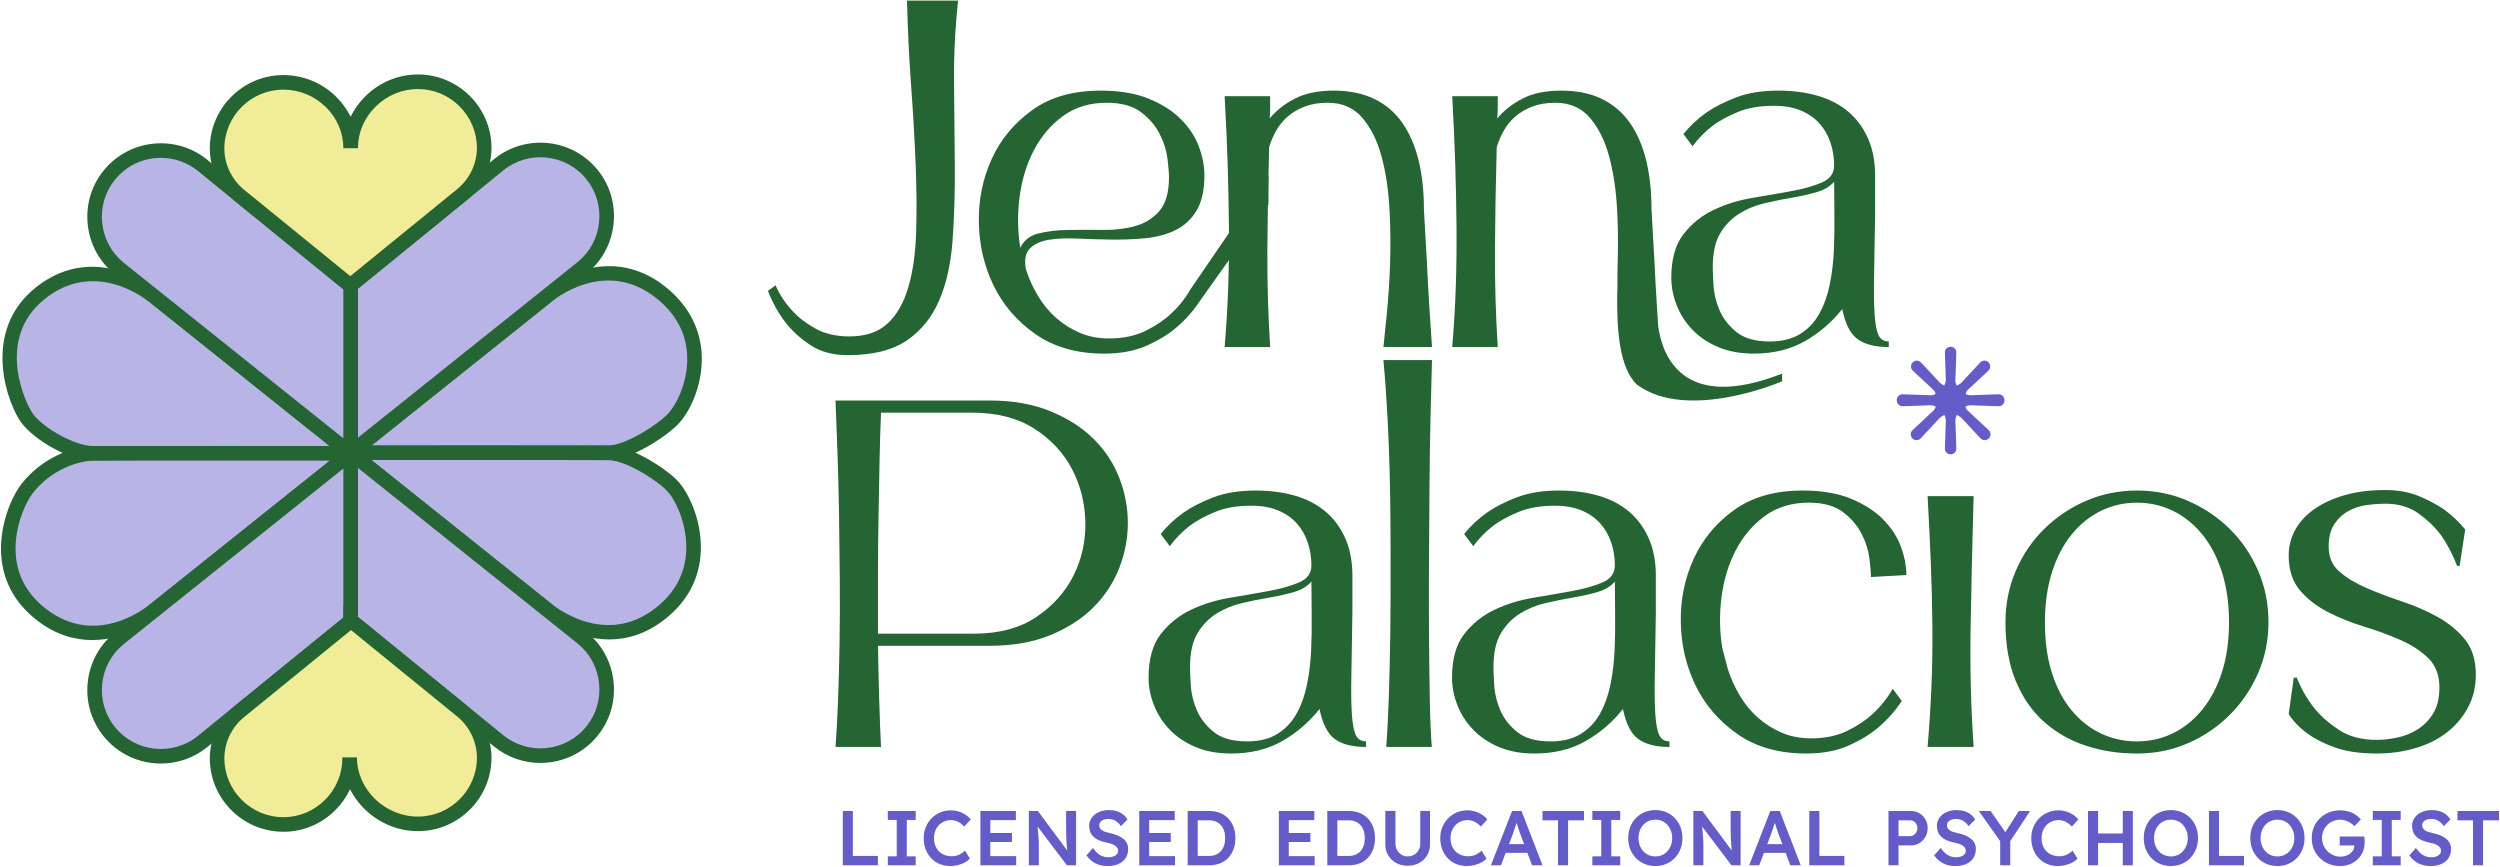
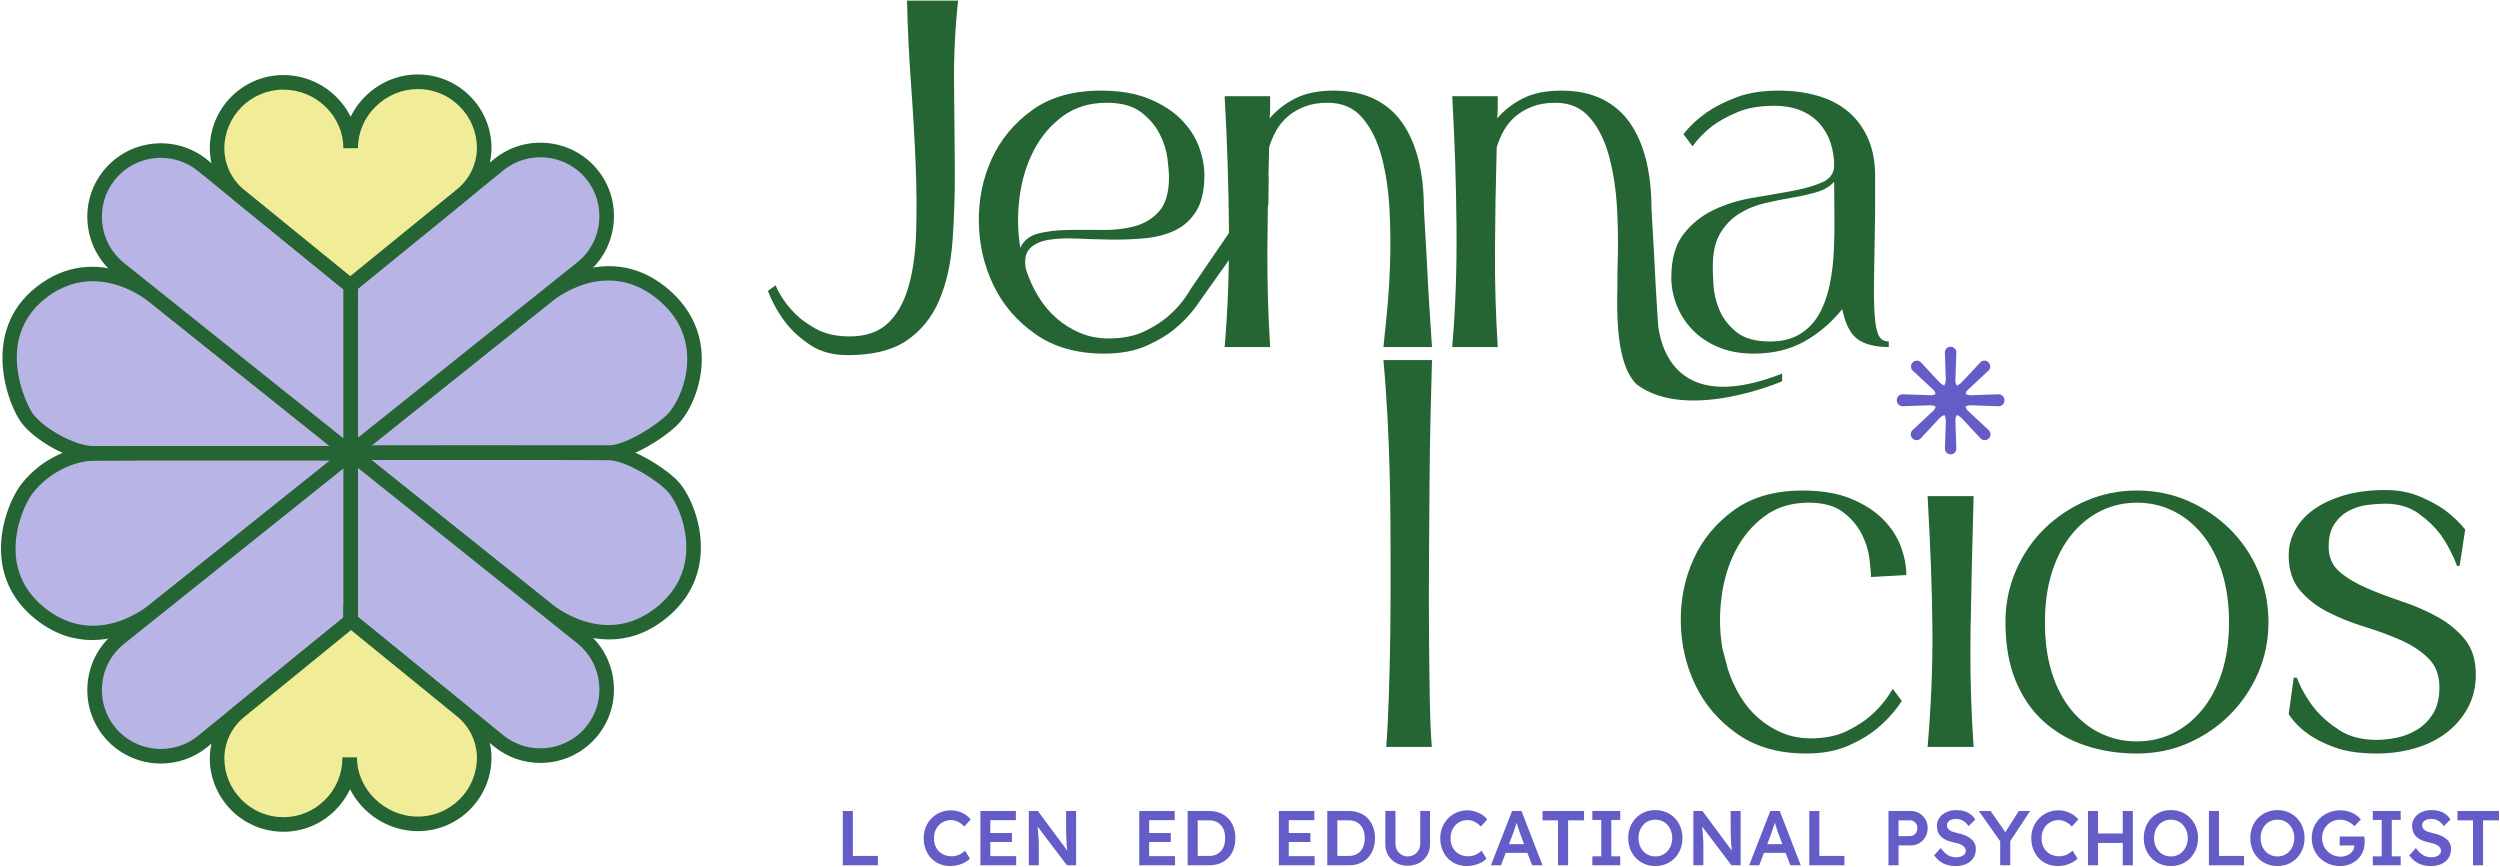
<svg xmlns="http://www.w3.org/2000/svg" id="Layer_1" version="1.1" viewBox="0 0 926 321">
  <defs>
    <style>
      .st0 {
        fill: #655dc7;
      }

      .st1 {
        fill: #f0ec97;
      }

      .st2 {
        fill: #256433;
      }

      .st3 {
        fill: #b8b4e5;
      }
    </style>
  </defs>
  <g>
    <path class="st3" d="M201.974,110.149s21.401-18.627,42.604-1.982c20.387,16.005,11.634,39.408,4.954,46.765-3.786,4.17-16.447,12.616-23.977,12.748-7.53.132-95.676.059-95.676.059l72.096-57.591Z" />
    <path class="st2" d="M178.746,170.457c-23.377,0-47.005-.019-48.87-.021l-7.687-.007,78.079-62.37c1.373-1.149,23.873-19.364,45.975-2.014,8.098,6.358,12.796,14.676,13.586,24.055.927,11.004-3.654,21.525-8.301,26.644-4.174,4.598-17.519,13.485-25.926,13.632-3.599.063-25.12.079-46.856.079ZM137.568,165.048c21.638.013,81.834.043,87.939-.064,6.493-.114,18.495-7.975,22.027-11.865,3.245-3.573,7.765-12.532,6.92-22.566-.671-7.961-4.554-14.779-11.542-20.265-19.227-15.095-38.363,1.194-39.168,1.894l-.087.073-66.089,52.793Z" />
    <path class="st3" d="M129.878,167.739l85.808-68.601c10.476-8.525,12.072-24.071,3.546-34.547h0c-8.525-10.476-24.071-12.072-34.547-3.546l-54.808,44.603v62.092Z" />
    <path class="st2" d="M127.181,173.348v-68.982l55.802-45.412c11.655-9.485,28.855-7.72,38.341,3.936,4.578,5.625,6.689,12.722,5.943,19.983-.745,7.261-4.254,13.781-9.879,18.358l-90.207,72.118ZM132.575,106.93v55.201l81.427-65.098c4.49-3.654,7.302-8.883,7.9-14.711.598-5.828-1.093-11.52-4.761-16.027-7.609-9.349-21.404-10.765-30.753-3.157l-53.813,43.793Z" />
    <path class="st3" d="M201.974,225.292s21.401,18.627,42.604,1.982c20.387-16.005,10.629-40.16,4.954-46.765-3.671-4.272-16.447-12.616-23.977-12.748-7.53-.132-95.676-.059-95.676-.059l72.096,57.591Z" />
    <path class="st2" d="M225.644,236.85c-13.719,0-24.438-8.684-25.376-9.469l-78.079-62.37,7.687-.007c3.601-.004,88.258-.072,95.726.059,8.482.149,21.922,8.968,25.975,13.687,3.806,4.429,9.04,15.384,7.861,27.41-.908,9.255-5.347,17.072-13.195,23.234-7.059,5.541-14.16,7.455-20.599,7.455ZM203.744,223.258c.859.74,20.039,16.911,39.168,1.894,6.646-5.217,10.399-11.783,11.157-19.517,1.007-10.27-3.504-19.785-6.584-23.369-3.367-3.919-15.404-11.694-21.979-11.809-6.104-.107-66.3-.077-87.939-.064l66.176,52.865Z" />
    <path class="st3" d="M129.878,167.701l85.808,68.601c10.476,8.525,12.072,24.071,3.546,34.547h0c-8.525,10.476-24.071,12.072-34.547,3.546l-54.808-44.603v-62.092Z" />
    <path class="st2" d="M200.161,282.591c-6.049,0-12.131-1.997-17.177-6.104l-55.802-45.412v-68.982l90.189,72.103c5.643,4.593,9.152,11.112,9.897,18.373.745,7.261-1.365,14.358-5.943,19.983-5.379,6.61-13.241,10.04-21.164,10.04ZM132.575,228.51l53.813,43.793c9.349,7.607,23.144,6.191,30.753-3.157,3.668-4.508,5.359-10.2,4.761-16.027-.598-5.828-3.41-11.057-7.918-14.726l-81.409-65.083v55.201Z" />
    <path class="st3" d="M57.782,110.374s-21.401-18.627-42.604-1.982c-20.387,16.005-8.421,42.326-4.954,46.765,4.613,5.907,16.447,12.616,23.977,12.748,7.53.132,95.676.059,95.676.059l-72.096-57.591Z" />
    <path class="st2" d="M81.124,170.681c-21.778,0-43.365-.017-46.97-.08-8.731-.153-21.176-7.536-26.055-13.785-4.943-6.329-15.749-33.933,5.414-50.546,22.101-17.35,44.602.864,45.975,2.014l78.079,62.37-7.687.007c-1.862.002-25.419.021-48.756.021ZM34.352,104.149c-5.459,0-11.487,1.636-17.508,6.364-19.197,15.07-6.998,39.777-4.494,42.984,4.359,5.581,15.615,11.601,21.899,11.711,6.104.107,66.3.077,87.939.064l-66.174-52.863c-.563-.487-9.763-8.261-21.662-8.261Z" />
    <path class="st3" d="M129.878,167.964L44.07,99.363c-10.476-8.525-12.072-24.071-3.546-34.547h0c8.525-10.476,24.071-12.072,34.547-3.546l54.808,44.603v62.092Z" />
    <path class="st2" d="M132.575,173.573L42.385,101.47c-5.643-4.593-9.152-11.112-9.897-18.373-.745-7.261,1.365-14.358,5.943-19.983,9.486-11.656,26.686-13.421,38.341-3.936l55.802,45.412v68.982ZM59.591,58.466c-6.355,0-12.661,2.751-16.976,8.053-3.668,4.508-5.359,10.2-4.761,16.027.598,5.828,3.41,11.057,7.918,14.726l81.409,65.083v-55.201l-53.813-43.793c-4.047-3.293-8.927-4.895-13.777-4.895Z" />
    <path class="st1" d="M154.805,30.278h0c-13.506-.005-24.923,11.103-24.927,24.61-.005-13.506-11.421-24.39-24.927-24.385h0c-13.506.005-24.553,11.059-24.548,24.565h0c.061,6.727,3.115,13.076,8.333,17.322l41.143,33.482v-.225l41.143-33.482c5.217-4.246,8.272-10.596,8.333-17.322h0c.005-13.506-11.042-24.561-24.548-24.565Z" />
    <path class="st2" d="M132.575,111.544l-45.542-37.062c-5.859-4.769-9.259-11.836-9.327-19.389-.005-15.052,12.217-27.282,27.245-27.287h.01c7.267,0,14.154,2.8,19.395,7.887,2.3,2.232,4.152,4.78,5.511,7.541,1.359-2.792,3.214-5.374,5.522-7.641,5.257-5.166,12.149-8.012,19.408-8.012h.01c15.028.005,27.249,12.235,27.245,27.263-.068,7.577-3.468,14.644-9.327,19.413l-40.148,32.673v4.614ZM104.96,33.2h-.008c-12.053.004-21.857,9.814-21.853,21.868.054,5.92,2.728,11.48,7.338,15.232l39.303,31.985,39.579-32.209c4.61-3.752,7.284-9.312,7.338-15.255.002-5.788-2.278-11.271-6.419-15.415-4.141-4.144-9.622-6.427-15.434-6.429h-.008c-5.836,0-11.385,2.296-15.628,6.465-4.25,4.177-6.592,9.664-6.594,15.449h-5.394c-.002-5.765-2.34-11.208-6.582-15.325-4.229-4.104-9.784-6.364-15.639-6.364Z" />
    <path class="st3" d="M57.782,225.516s-21.401,18.627-42.604,1.982c-20.387-16.005-9.997-40.388-4.954-46.765,6.357-8.039,16.447-12.616,23.977-12.748,7.53-.132,95.676-.059,95.676-.059l-72.096,57.591Z" />
    <path class="st2" d="M34.112,237.075c-6.44,0-13.539-1.913-20.599-7.455-7.512-5.898-11.854-13.384-12.906-22.25-1.424-12.009,3.706-23.51,7.502-28.309,7.376-9.327,18.396-13.638,26.045-13.772,7.469-.13,92.125-.062,95.726-.059l7.687.007-78.079,62.37c-.94.786-11.66,9.469-25.376,9.469ZM81.229,170.602c-21.807,0-43.447.016-46.98.078-6.171.108-15.66,3.824-21.909,11.725-3.114,3.937-7.598,14.024-6.376,24.328.876,7.391,4.537,13.663,10.88,18.643,19.227,15.095,38.363-1.193,39.168-1.894l.087-.073,66.089-52.793c-9.115-.006-25.081-.014-40.959-.014Z" />
    <path class="st3" d="M129.878,167.926l-85.808,68.601c-10.476,8.525-12.072,24.071-3.546,34.547h0c8.525,10.476,24.071,12.072,34.547,3.546l54.808-44.603v-62.092Z" />
    <path class="st2" d="M59.595,282.816c-7.923,0-15.784-3.429-21.164-10.04-4.578-5.625-6.689-12.722-5.943-19.983.745-7.261,4.254-13.781,9.879-18.358l90.207-72.118v68.982l-55.802,45.412c-5.045,4.106-11.129,6.104-17.177,6.104ZM127.181,173.535l-81.427,65.098c-4.49,3.654-7.302,8.883-7.9,14.711-.598,5.828,1.093,11.52,4.761,16.027,7.609,9.348,21.404,10.765,30.753,3.157l53.813-43.793v-55.201Z" />
    <path class="st1" d="M179.354,280.597c-.061-6.727-3.115-13.076-8.333-17.322l-41.143-33.482-.002.226-41.142,33.481c-5.217,4.246-8.272,10.596-8.333,17.322h0c-.005,13.506,11.042,24.561,24.548,24.565h0c13.506.005,24.561-11.042,24.565-24.548l.002-.293c.005,13.506,11.781,24.622,25.287,24.617h0c13.506-.005,24.553-11.059,24.548-24.565h0Z" />
    <path class="st2" d="M104.959,308.084h-.01c-15.028-.005-27.249-12.235-27.245-27.263.068-7.578,3.468-14.645,9.327-19.413l40.157-32.68.036-4.572,45.498,37.027c5.859,4.769,9.259,11.836,9.327,19.389v.024c.005,15.028-12.217,27.258-27.245,27.263h-.009c-10.871,0-20.533-6.43-25.133-15.527-1.333,2.841-3.169,5.463-5.462,7.755-5.16,5.157-11.994,7.997-19.243,7.997ZM130.016,233.382l-39.579,32.209c-4.61,3.752-7.284,9.312-7.338,15.255-.002,5.788,2.278,11.271,6.419,15.415,4.141,4.144,9.622,6.427,15.434,6.429h.008c5.809,0,11.289-2.279,15.431-6.418,4.144-4.141,6.427-9.622,6.429-15.434l.002-.313,5.394.019c.004,11.883,10.346,21.921,22.582,21.921h.007c12.05-.004,21.85-9.808,21.853-21.856-.058-5.938-2.732-11.494-7.338-15.243l-39.303-31.985Z" />
  </g>
  <g>
    <path class="st0" d="M312.172,320.49v-20.089s3.731,0,3.731,0v16.645s9.27,0,9.27,0v3.444s-13.001,0-13.001,0Z" />
-     <path class="st0" d="M328.846,320.49v-3.3s3.301,0,3.301,0v-13.488h-3.301s0-3.3,0-3.3h10.332s0,3.3,0,3.3h-3.3v13.488h3.3s0,3.3,0,3.3h-10.332Z" />
    <path class="st0" d="M352.034,320.777c-1.454,0-2.784-.249-3.989-.746-1.205-.498-2.248-1.21-3.128-2.139-.88-.928-1.564-2.028-2.052-3.3-.488-1.272-.732-2.664-.732-4.176,0-1.454.258-2.803.775-4.046s1.234-2.335,2.152-3.272c.918-.937,1.99-1.664,3.215-2.181,1.224-.516,2.554-.775,3.989-.775.976,0,1.923.144,2.841.431s1.76.684,2.525,1.191c.765.507,1.406,1.095,1.922,1.765l-2.382,2.612c-.498-.517-1.01-.952-1.535-1.306-.527-.354-1.072-.622-1.636-.804-.565-.181-1.144-.272-1.736-.272-.88,0-1.707.163-2.482.488-.775.325-1.445.785-2.009,1.377-.564.593-1.009,1.297-1.334,2.11-.326.813-.488,1.717-.488,2.712,0,1.014.158,1.932.473,2.755.316.823.765,1.531,1.349,2.123.583.594,1.282,1.048,2.096,1.364.812.315,1.707.473,2.683.473.631,0,1.244-.086,1.837-.258.593-.172,1.143-.416,1.65-.732.506-.316.971-.684,1.392-1.105l1.836,2.956c-.459.517-1.072.986-1.836,1.406-.766.421-1.622.751-2.569.99-.947.239-1.89.358-2.827.358Z" />
    <path class="st0" d="M363.141,320.49v-20.089s13.144,0,13.144,0v3.386s-9.47,0-9.47,0v13.317s9.585,0,9.585,0v3.387s-13.259,0-13.259,0ZM364.862,311.88v-3.329s9.959,0,9.959,0v3.329s-9.959,0-9.959,0Z" />
    <path class="st0" d="M381.078,320.49v-20.089s3.358,0,3.358,0l11.652,15.698-.632.115c-.076-.535-.143-1.086-.201-1.65-.057-.564-.11-1.152-.158-1.765-.048-.612-.086-1.253-.115-1.922-.029-.67-.053-1.373-.072-2.11-.019-.736-.028-1.516-.028-2.339v-6.027s3.702,0,3.702,0v20.089s-3.415,0-3.415,0l-11.709-15.469.746-.201c.095,1.072.177,1.985.244,2.74.067.756.119,1.406.158,1.952.038.545.071,1,.1,1.363.028.363.047.694.057.99.009.297.014.579.014.847v7.777s-3.702,0-3.702,0Z" />
-     <path class="st0" d="M410.35,320.777c-1.167,0-2.238-.148-3.214-.445s-1.856-.742-2.64-1.335c-.785-.593-1.483-1.31-2.096-2.152l2.44-2.755c.937,1.302,1.855,2.2,2.755,2.698s1.913.746,3.042.746c.65,0,1.244-.1,1.78-.301.535-.201.957-.478,1.263-.832.306-.354.459-.761.459-1.22,0-.325-.062-.626-.186-.904-.125-.277-.312-.526-.56-.747-.249-.219-.555-.425-.918-.617-.363-.191-.775-.354-1.234-.488-.46-.134-.966-.259-1.521-.373-1.052-.21-1.97-.492-2.755-.847-.785-.354-1.444-.793-1.98-1.32-.536-.526-.928-1.119-1.177-1.779-.249-.66-.373-1.411-.373-2.253s.186-1.616.559-2.325c.373-.708.885-1.32,1.536-1.837.65-.516,1.406-.918,2.267-1.205.861-.287,1.789-.431,2.784-.431,1.128,0,2.138.134,3.028.402.889.268,1.674.665,2.353,1.191.679.527,1.239,1.162,1.679,1.909l-2.468,2.439c-.383-.593-.814-1.085-1.292-1.478-.479-.392-.995-.689-1.55-.89s-1.138-.301-1.751-.301c-.689,0-1.287.096-1.794.287-.507.192-.904.464-1.191.818-.286.354-.43.78-.43,1.277,0,.383.086.723.258,1.019.172.297.416.56.732.789.316.23.722.431,1.22.603.498.172,1.062.325,1.693.459,1.052.211,1.999.493,2.841.847.841.354,1.559.775,2.152,1.263s1.043,1.043,1.349,1.664c.306.622.459,1.316.459,2.081,0,1.32-.311,2.454-.933,3.401-.622.947-1.497,1.675-2.626,2.181-1.129.507-2.449.761-3.961.761Z" />
    <path class="st0" d="M421.973,320.49v-20.089s13.144,0,13.144,0v3.386s-9.47,0-9.47,0v13.317s9.585,0,9.585,0v3.387s-13.259,0-13.259,0ZM423.695,311.88v-3.329s9.959,0,9.959,0v3.329s-9.959,0-9.959,0Z" />
    <path class="st0" d="M439.91,320.49v-20.089s8.064,0,8.064,0c1.454,0,2.769.239,3.946.717,1.176.479,2.19,1.167,3.042,2.067.851.899,1.502,1.961,1.952,3.186.449,1.225.674,2.583.674,4.075s-.225,2.856-.674,4.089c-.45,1.234-1.096,2.296-1.937,3.186-.842.889-1.856,1.574-3.042,2.052-1.186.479-2.507.718-3.961.718h-8.064ZM443.641,317.591l-.287-.545h4.477c.937,0,1.775-.153,2.511-.46.736-.306,1.363-.746,1.88-1.32.517-.574.909-1.267,1.176-2.081.268-.813.402-1.726.402-2.74s-.134-1.927-.402-2.741c-.268-.813-.665-1.507-1.191-2.081-.527-.573-1.153-1.014-1.88-1.32-.727-.306-1.56-.459-2.497-.459h-4.563s.373-.488.373-.488v14.234Z" />
    <path class="st0" d="M473.688,320.49v-20.089s13.145,0,13.145,0v3.386s-9.471,0-9.471,0v13.317s9.586,0,9.586,0v3.387s-13.259,0-13.259,0ZM475.41,311.88v-3.329s9.958,0,9.958,0v3.329s-9.958,0-9.958,0Z" />
    <path class="st0" d="M491.625,320.49v-20.089s8.065,0,8.065,0c1.454,0,2.769.239,3.946.717,1.176.479,2.19,1.167,3.042,2.067.851.899,1.502,1.961,1.951,3.186s.674,2.583.674,4.075-.225,2.856-.674,4.089c-.45,1.234-1.095,2.296-1.937,3.186-.842.889-1.856,1.574-3.042,2.052-1.186.479-2.506.718-3.96.718h-8.065ZM495.355,317.591l-.287-.545h4.477c.937,0,1.774-.153,2.511-.46.736-.306,1.363-.746,1.879-1.32.517-.574.909-1.267,1.177-2.081.267-.813.402-1.726.402-2.74s-.134-1.927-.402-2.741c-.269-.813-.665-1.507-1.191-2.081-.527-.573-1.153-1.014-1.88-1.32-.727-.306-1.56-.459-2.496-.459h-4.563s.373-.488.373-.488v14.234Z" />
    <path class="st0" d="M521.385,320.662c-1.588,0-3.004-.34-4.247-1.019-1.244-.679-2.224-1.617-2.942-2.812s-1.076-2.549-1.076-4.061v-12.398s3.759,0,3.759,0v12.139c0,.9.206,1.698.617,2.397s.962,1.258,1.65,1.678c.689.421,1.435.632,2.238.632.88,0,1.674-.211,2.382-.632.708-.42,1.268-.98,1.679-1.679s.617-1.497.617-2.397v-12.139s3.616,0,3.616,0v12.398c0,1.512-.358,2.865-1.076,4.061-.718,1.196-1.698,2.133-2.942,2.812-1.244.679-2.669,1.019-4.276,1.019Z" />
    <path class="st0" d="M543.369,320.777c-1.454,0-2.784-.249-3.989-.746-1.205-.498-2.248-1.21-3.128-2.139-.88-.928-1.564-2.028-2.052-3.3-.488-1.272-.732-2.664-.732-4.176,0-1.454.258-2.803.775-4.046s1.234-2.335,2.152-3.272c.918-.937,1.99-1.664,3.215-2.181,1.224-.516,2.554-.775,3.989-.775.976,0,1.923.144,2.841.431.918.287,1.76.684,2.525,1.191.765.507,1.406,1.095,1.922,1.765l-2.382,2.612c-.498-.517-1.01-.952-1.535-1.306-.527-.354-1.072-.622-1.636-.804-.565-.181-1.144-.272-1.736-.272-.88,0-1.707.163-2.482.488-.775.325-1.445.785-2.009,1.377-.564.593-1.009,1.297-1.334,2.11-.326.813-.488,1.717-.488,2.712,0,1.014.158,1.932.473,2.755.316.823.765,1.531,1.349,2.123.583.594,1.282,1.048,2.096,1.364.812.315,1.707.473,2.683.473.631,0,1.244-.086,1.837-.258.593-.172,1.143-.416,1.65-.732.506-.316.971-.684,1.392-1.105l1.836,2.956c-.459.517-1.072.986-1.836,1.406-.766.421-1.622.751-2.569.99-.947.239-1.89.358-2.827.358Z" />
    <path class="st0" d="M552.237,320.49l7.834-20.089h3.502s7.777,20.089,7.777,20.089h-3.874s-4.305-11.422-4.305-11.422c-.096-.229-.225-.593-.387-1.09-.163-.497-.34-1.038-.531-1.622-.192-.583-.363-1.128-.516-1.635-.153-.507-.269-.875-.344-1.105l.717-.029c-.115.383-.249.814-.402,1.292-.153.479-.315.976-.488,1.492-.172.516-.34,1.014-.502,1.492-.163.478-.312.909-.445,1.291l-4.304,11.336h-3.731ZM555.795,315.898l1.292-3.243h9.155s1.377,3.243,1.377,3.243h-11.824Z" />
    <path class="st0" d="M577.09,320.49v-16.645s-5.74,0-5.74,0v-3.444s15.383,0,15.383,0v3.444s-5.912,0-5.912,0v16.645s-3.731,0-3.731,0Z" />
    <path class="st0" d="M589.803,320.49v-3.3s3.301,0,3.301,0v-13.488h-3.301s0-3.3,0-3.3h10.332s0,3.3,0,3.3h-3.3v13.488h3.3s0,3.3,0,3.3h-10.332Z" />
    <path class="st0" d="M613.135,320.777c-1.435,0-2.765-.258-3.989-.775-1.225-.517-2.291-1.239-3.2-2.167-.909-.928-1.612-2.023-2.11-3.286-.498-1.263-.746-2.64-.746-4.132s.248-2.87.746-4.132c.498-1.263,1.201-2.358,2.11-3.286.909-.928,1.975-1.65,3.2-2.167,1.224-.516,2.554-.775,3.989-.775,1.454,0,2.793.259,4.018.775,1.225.517,2.286,1.244,3.186,2.181.899.938,1.597,2.033,2.095,3.286.497,1.253.746,2.626.746,4.118,0,1.473-.249,2.841-.746,4.104-.498,1.263-1.196,2.363-2.095,3.3-.9.937-1.961,1.664-3.186,2.181s-2.564.775-4.018.775ZM613.135,317.219c.918,0,1.755-.168,2.511-.503.756-.334,1.411-.813,1.966-1.435.554-.622.99-1.344,1.305-2.167.316-.822.474-1.722.474-2.698s-.158-1.875-.474-2.697c-.315-.823-.751-1.545-1.305-2.167-.556-.622-1.21-1.1-1.966-1.435-.756-.334-1.593-.502-2.511-.502-.899,0-1.731.168-2.496.502-.766.335-1.426.809-1.98,1.421-.555.612-.986,1.33-1.292,2.152-.306.823-.459,1.732-.459,2.726,0,.976.153,1.88.459,2.712.306.832.737,1.555,1.292,2.167.554.612,1.215,1.086,1.98,1.42.765.335,1.597.503,2.496.503Z" />
    <path class="st0" d="M627.226,320.49v-20.089s3.358,0,3.358,0l11.652,15.698-.632.115c-.076-.535-.143-1.086-.201-1.65-.057-.564-.11-1.152-.158-1.765-.048-.612-.086-1.253-.115-1.922-.029-.67-.053-1.373-.072-2.11-.019-.736-.028-1.516-.028-2.339v-6.027s3.702,0,3.702,0v20.089s-3.415,0-3.415,0l-11.709-15.469.746-.201c.095,1.072.177,1.985.244,2.74.067.756.119,1.406.158,1.952.038.545.071,1,.1,1.363.028.363.047.694.057.99.009.297.014.579.014.847v7.777s-3.702,0-3.702,0Z" />
    <path class="st0" d="M647.89,320.49l7.834-20.089h3.502s7.777,20.089,7.777,20.089h-3.874s-4.305-11.422-4.305-11.422c-.096-.229-.225-.593-.387-1.09-.163-.497-.34-1.038-.531-1.622-.192-.583-.363-1.128-.516-1.635-.153-.507-.269-.875-.344-1.105l.717-.029c-.115.383-.249.814-.402,1.292-.153.479-.315.976-.488,1.492-.172.516-.34,1.014-.502,1.492-.163.478-.312.909-.445,1.291l-4.304,11.336h-3.731ZM651.448,315.898l1.292-3.243h9.155s1.377,3.243,1.377,3.243h-11.824Z" />
    <path class="st0" d="M670.16,320.49v-20.089s3.731,0,3.731,0v16.645s9.27,0,9.27,0v3.444s-13.001,0-13.001,0Z" />
    <path class="st0" d="M699.489,320.49v-20.089s8.351,0,8.351,0c1.148,0,2.185.277,3.114.832s1.669,1.311,2.224,2.267.832,2.028.832,3.214c0,1.205-.277,2.291-.832,3.257-.555.966-1.296,1.736-2.224,2.31s-1.966.861-3.114.861h-4.62v7.347s-3.731,0-3.731,0ZM703.22,309.699h4.362c.478,0,.913-.134,1.306-.402.392-.267.708-.622.947-1.062.239-.44.359-.937.359-1.492s-.12-1.047-.359-1.478c-.239-.431-.555-.775-.947-1.033-.392-.259-.828-.387-1.306-.387h-4.362v5.854Z" />
    <path class="st0" d="M724.342,320.777c-1.167,0-2.238-.148-3.214-.445s-1.856-.742-2.64-1.335c-.785-.593-1.483-1.31-2.096-2.152l2.44-2.755c.937,1.302,1.855,2.2,2.755,2.698s1.913.746,3.042.746c.65,0,1.244-.1,1.78-.301.535-.201.957-.478,1.263-.832.306-.354.459-.761.459-1.22,0-.325-.062-.626-.186-.904-.125-.277-.312-.526-.56-.747-.249-.219-.555-.425-.918-.617-.363-.191-.775-.354-1.234-.488-.46-.134-.966-.259-1.521-.373-1.052-.21-1.97-.492-2.755-.847-.785-.354-1.444-.793-1.98-1.32-.536-.526-.928-1.119-1.177-1.779-.249-.66-.373-1.411-.373-2.253s.186-1.616.559-2.325c.373-.708.885-1.32,1.536-1.837.65-.516,1.406-.918,2.267-1.205.861-.287,1.789-.431,2.784-.431,1.128,0,2.138.134,3.028.402.889.268,1.674.665,2.353,1.191.679.527,1.239,1.162,1.679,1.909l-2.468,2.439c-.383-.593-.814-1.085-1.292-1.478-.479-.392-.995-.689-1.55-.89s-1.138-.301-1.751-.301c-.689,0-1.287.096-1.794.287-.507.192-.904.464-1.191.818-.286.354-.43.78-.43,1.277,0,.383.086.723.258,1.019.172.297.416.56.732.789.316.23.722.431,1.22.603.498.172,1.062.325,1.693.459,1.052.211,1.999.493,2.841.847.841.354,1.559.775,2.152,1.263s1.043,1.043,1.349,1.664c.306.622.459,1.316.459,2.081,0,1.32-.311,2.454-.933,3.401-.622.947-1.497,1.675-2.626,2.181-1.129.507-2.449.761-3.961.761Z" />
    <path class="st0" d="M740.873,320.49v-10.016s.201,1.406.201,1.406l-8.122-11.479h4.362s6.199,8.896,6.199,8.896l-1.349-.086,5.597-8.81h4.19s-7.777,11.795-7.777,11.795l.43-1.951v10.245s-3.73,0-3.73,0Z" />
    <path class="st0" d="M762.283,320.777c-1.454,0-2.784-.249-3.99-.746-1.205-.498-2.248-1.21-3.128-2.139-.88-.928-1.564-2.028-2.052-3.3-.488-1.272-.732-2.664-.732-4.176,0-1.454.259-2.803.775-4.046.517-1.244,1.234-2.335,2.153-3.272.918-.937,1.99-1.664,3.214-2.181,1.225-.516,2.554-.775,3.989-.775.976,0,1.923.144,2.841.431s1.76.684,2.525,1.191c.765.507,1.406,1.095,1.923,1.765l-2.382,2.612c-.498-.517-1.01-.952-1.536-1.306-.527-.354-1.072-.622-1.636-.804-.564-.181-1.143-.272-1.736-.272-.88,0-1.707.163-2.482.488-.775.325-1.444.785-2.009,1.377-.565.593-1.01,1.297-1.335,2.11-.325.813-.488,1.717-.488,2.712,0,1.014.158,1.932.474,2.755.315.823.765,1.531,1.349,2.123.583.594,1.281,1.048,2.095,1.364.813.315,1.707.473,2.683.473.631,0,1.244-.086,1.837-.258s1.143-.416,1.65-.732c.507-.316.971-.684,1.392-1.105l1.837,2.956c-.46.517-1.072.986-1.837,1.406-.766.421-1.621.751-2.569.99-.947.239-1.89.358-2.827.358Z" />
    <path class="st0" d="M773.389,320.49v-20.089s3.731,0,3.731,0v20.089s-3.731,0-3.731,0ZM774.939,312.225v-3.502s13.145,0,13.145,0v3.502s-13.145,0-13.145,0ZM786.275,320.49v-20.089s3.731,0,3.731,0v20.089s-3.731,0-3.731,0Z" />
    <path class="st0" d="M804.097,320.777c-1.435,0-2.765-.258-3.989-.775-1.225-.517-2.291-1.239-3.2-2.167-.909-.928-1.612-2.023-2.11-3.286-.498-1.263-.746-2.64-.746-4.132s.248-2.87.746-4.132,1.201-2.358,2.11-3.286c.909-.928,1.975-1.65,3.2-2.167,1.224-.516,2.554-.775,3.989-.775,1.454,0,2.793.259,4.018.775,1.225.517,2.286,1.244,3.186,2.181.899.938,1.597,2.033,2.095,3.286.497,1.253.746,2.626.746,4.118,0,1.473-.249,2.841-.746,4.104-.498,1.263-1.196,2.363-2.095,3.3-.9.937-1.961,1.664-3.186,2.181-1.225.517-2.564.775-4.018.775ZM804.097,317.219c.918,0,1.755-.168,2.511-.503.756-.334,1.411-.813,1.966-1.435.554-.622.99-1.344,1.305-2.167.316-.822.474-1.722.474-2.698s-.158-1.875-.474-2.697c-.315-.823-.751-1.545-1.305-2.167-.556-.622-1.21-1.1-1.966-1.435-.756-.334-1.593-.502-2.511-.502-.899,0-1.731.168-2.496.502-.766.335-1.426.809-1.98,1.421-.555.612-.986,1.33-1.292,2.152-.306.823-.459,1.732-.459,2.726,0,.976.153,1.88.459,2.712s.737,1.555,1.292,2.167c.554.612,1.215,1.086,1.98,1.42.765.335,1.597.503,2.496.503Z" />
    <path class="st0" d="M818.188,320.49v-20.089s3.731,0,3.731,0v16.645s9.27,0,9.27,0v3.444s-13.001,0-13.001,0Z" />
    <path class="st0" d="M843.558,320.777c-1.435,0-2.765-.258-3.989-.775-1.225-.517-2.291-1.239-3.2-2.167-.909-.928-1.612-2.023-2.11-3.286-.498-1.263-.746-2.64-.746-4.132s.248-2.87.746-4.132c.498-1.263,1.201-2.358,2.11-3.286.909-.928,1.975-1.65,3.2-2.167,1.224-.516,2.554-.775,3.989-.775,1.454,0,2.793.259,4.018.775,1.225.517,2.286,1.244,3.186,2.181.899.938,1.597,2.033,2.095,3.286.497,1.253.746,2.626.746,4.118,0,1.473-.249,2.841-.746,4.104-.498,1.263-1.196,2.363-2.095,3.3-.9.937-1.961,1.664-3.186,2.181s-2.564.775-4.018.775ZM843.558,317.219c.918,0,1.755-.168,2.511-.503.756-.334,1.411-.813,1.966-1.435.554-.622.99-1.344,1.305-2.167.316-.822.474-1.722.474-2.698s-.158-1.875-.474-2.697c-.315-.823-.751-1.545-1.305-2.167-.556-.622-1.21-1.1-1.966-1.435-.756-.334-1.593-.502-2.511-.502-.899,0-1.731.168-2.496.502-.766.335-1.426.809-1.98,1.421-.555.612-.986,1.33-1.292,2.152-.306.823-.459,1.732-.459,2.726,0,.976.153,1.88.459,2.712.306.832.737,1.555,1.292,2.167.554.612,1.215,1.086,1.98,1.42.765.335,1.597.503,2.496.503Z" />
    <path class="st0" d="M866.775,320.777c-1.512,0-2.909-.263-4.19-.789-1.282-.526-2.397-1.258-3.343-2.196-.947-.937-1.679-2.033-2.196-3.286-.516-1.253-.775-2.617-.775-4.09,0-1.454.263-2.808.79-4.061.526-1.253,1.267-2.343,2.224-3.271.956-.928,2.081-1.65,3.372-2.167,1.292-.516,2.684-.775,4.176-.775,1.052,0,2.067.144,3.042.431s1.856.689,2.641,1.205c.784.517,1.435,1.101,1.951,1.751l-2.354,2.468c-.536-.517-1.086-.947-1.65-1.292-.564-.344-1.152-.612-1.765-.803-.613-.191-1.244-.287-1.894-.287-.957,0-1.842.172-2.655.517-.814.344-1.521.822-2.124,1.435-.602.613-1.076,1.33-1.42,2.153-.344.822-.517,1.722-.517,2.697,0,.937.177,1.828.531,2.669.354.842.847,1.579,1.478,2.21s1.363,1.124,2.195,1.478c.832.354,1.717.531,2.655.531.707,0,1.367-.105,1.98-.315.612-.211,1.157-.503,1.635-.875.478-.373.847-.808,1.105-1.306s.387-1.034.387-1.607v-.631s.517.602.517.602h-5.941s0-3.329,0-3.329h9.098c.038.211.067.445.086.703.018.258.033.507.043.746.009.24.014.445.014.617,0,1.32-.23,2.521-.689,3.602-.46,1.081-1.105,2.014-1.937,2.798-.833.785-1.799,1.392-2.899,1.823-1.101.43-2.291.646-3.573.646Z" />
    <path class="st0" d="M878.886,320.49v-3.3s3.3,0,3.3,0v-13.488h-3.3s0-3.3,0-3.3h10.332s0,3.3,0,3.3h-3.3v13.488h3.3s0,3.3,0,3.3h-10.332Z" />
    <path class="st0" d="M900.353,320.777c-1.167,0-2.238-.148-3.214-.445s-1.856-.742-2.64-1.335c-.785-.593-1.483-1.31-2.096-2.152l2.44-2.755c.937,1.302,1.855,2.2,2.755,2.698s1.913.746,3.042.746c.65,0,1.244-.1,1.78-.301.535-.201.957-.478,1.263-.832.306-.354.459-.761.459-1.22,0-.325-.062-.626-.186-.904-.125-.277-.312-.526-.56-.747-.249-.219-.555-.425-.918-.617-.363-.191-.775-.354-1.234-.488-.46-.134-.966-.259-1.521-.373-1.052-.21-1.97-.492-2.755-.847-.785-.354-1.444-.793-1.98-1.32-.536-.526-.928-1.119-1.177-1.779-.249-.66-.373-1.411-.373-2.253s.186-1.616.559-2.325c.373-.708.885-1.32,1.536-1.837.65-.516,1.406-.918,2.267-1.205.861-.287,1.789-.431,2.784-.431,1.128,0,2.138.134,3.028.402.889.268,1.674.665,2.353,1.191.679.527,1.239,1.162,1.679,1.909l-2.468,2.439c-.383-.593-.814-1.085-1.292-1.478-.479-.392-.995-.689-1.55-.89s-1.138-.301-1.751-.301c-.689,0-1.287.096-1.794.287-.507.192-.904.464-1.191.818-.286.354-.43.78-.43,1.277,0,.383.086.723.258,1.019.172.297.416.56.732.789.316.23.722.431,1.22.603.498.172,1.062.325,1.693.459,1.052.211,1.999.493,2.841.847.841.354,1.559.775,2.152,1.263s1.043,1.043,1.349,1.664c.306.622.459,1.316.459,2.081,0,1.32-.311,2.454-.933,3.401-.622.947-1.497,1.675-2.626,2.181-1.129.507-2.449.761-3.961.761Z" />
    <path class="st0" d="M915.994,320.49v-16.645s-5.74,0-5.74,0v-3.444s15.383,0,15.383,0v3.444s-5.912,0-5.912,0v16.645s-3.731,0-3.731,0Z" />
  </g>
  <g>
    <path class="st2" d="M353.384,31.508c.123,10.49.216,20.606.281,30.347.062,9.741-.22,18.86-.843,27.35-.626,8.495-2.28,15.862-4.964,22.106-2.687,6.246-6.683,11.179-11.989,14.799-5.31,3.621-12.584,5.433-21.824,5.433-5.497,0-10.087-1.218-13.769-3.653-3.685-2.436-6.715-5.152-9.085-8.149-2.748-3.495-4.996-7.494-6.744-11.989l2.809-2.061c1.622,3.623,3.747,6.809,6.37,9.554,2.122,2.374,4.932,4.529,8.43,6.463,3.494,1.938,7.68,2.904,12.551,2.904,5.995,0,10.707-1.592,14.144-4.776,3.433-3.185,5.995-7.649,7.68-13.395,1.686-5.742,2.652-12.519,2.904-20.326.249-7.803.187-16.297-.187-25.476-.375-9.18-.937-18.889-1.686-29.13-.75-10.24-1.25-20.668-1.499-31.285h18.921c-1.124,10.368-1.625,20.794-1.499,31.285Z" />
    <path class="st2" d="M512.425,128.545c.249-2.497.655-6.492,1.218-11.989.562-5.494.966-11.583,1.217-18.266.249-6.68.188-13.581-.187-20.7-.375-7.118-1.343-13.61-2.904-19.482-1.563-5.869-3.934-10.678-7.119-14.425-3.185-3.746-7.464-5.62-12.832-5.62-3.249,0-6.088.468-8.524,1.404-2.436.937-4.528,2.155-6.275,3.654-1.751,1.498-3.185,3.249-4.309,5.244-1.124,1.999-1.999,4.06-2.623,6.183-.375,13.613-.594,26.352-.656,38.216-.064,11.866.282,23.791,1.031,35.78h-16.86c.623-7.368,1.059-14.673,1.311-21.918.249-7.241.342-14.64.281-22.198-.065-7.555-.22-15.362-.469-23.416-.251-8.056-.626-16.515-1.124-25.384h16.86v4.121c0,1.376-.064,2.75-.187,4.122,2.371-2.872,5.462-5.307,9.273-7.307,3.809-1.996,8.647-2.997,14.518-2.997,5.743,0,10.739,1.031,14.986,3.091,4.245,2.061,7.71,5.029,10.397,8.898,2.684,3.873,4.683,8.495,5.995,13.863,1.311,5.371,1.967,11.366,1.967,17.984.375,6.87.75,13.488,1.124,19.857.249,5.497.562,11.146.936,16.954.375,5.807.685,10.585.937,14.331h-17.984Z" />
    <path class="st2" d="M694.541,79.089c-.126,9.117-.252,16.705-.374,22.761-.126,6.059-.065,10.93.187,14.612.249,3.685.75,6.275,1.499,7.773s1.996,2.248,3.747,2.248v2.061c-4.997,0-8.837-.966-11.521-2.904-2.687-1.935-4.59-5.65-5.714-11.146-3.873,4.871-8.494,8.837-13.863,11.895-5.371,3.059-11.679,4.59-18.921,4.59-4.996,0-9.398-.814-13.207-2.436-3.811-1.621-6.995-3.776-9.554-6.463-2.561-2.684-4.496-5.714-5.807-9.085-1.311-3.373-1.967-6.745-1.967-10.117,0-6.867,1.499-12.238,4.496-16.11,2.997-3.871,6.712-6.868,11.146-8.993,4.432-2.121,9.273-3.621,14.518-4.495,5.246-.872,10.084-1.715,14.518-2.529,4.432-.811,8.149-1.874,11.146-3.185,2.997-1.311,4.496-3.401,4.496-6.275,0-2.872-.439-5.65-1.311-8.336-.875-2.684-2.219-5.058-4.028-7.118-1.812-2.061-4.121-3.682-6.931-4.871-2.81-1.185-6.152-1.78-10.022-1.78-5.246,0-9.741.782-13.488,2.342-3.746,1.563-6.87,3.278-9.366,5.152-2.875,2.248-5.31,4.748-7.306,7.493l-3.372-4.495c2.371-2.997,5.245-5.682,8.617-8.056,2.871-1.996,6.492-3.84,10.865-5.526,4.37-1.685,9.615-2.529,15.736-2.529,5.368,0,10.271.657,14.706,1.967,4.431,1.311,8.21,3.31,11.333,5.995,3.12,2.687,5.556,6.088,7.306,10.21,1.747,4.121,2.559,8.992,2.436,14.612v12.738ZM655.576,126.484c4.496,0,8.242-.936,11.239-2.81,2.997-1.873,5.368-4.402,7.119-7.586,1.747-3.186,3.027-6.806,3.841-10.866.811-4.057,1.311-8.272,1.499-12.644.187-4.371.249-8.741.187-13.114-.065-4.37-.094-8.43-.094-12.176-1.499,1.751-3.624,3.029-6.37,3.84-2.748.814-5.778,1.499-9.085,2.061-3.31.562-6.715,1.249-10.21,2.061-3.497.813-6.683,2.125-9.554,3.934-2.875,1.812-5.216,4.248-7.025,7.305-1.812,3.063-2.716,7.213-2.716,12.458,0,1.498.094,3.778.281,6.837.187,3.061.937,6.12,2.248,9.179,1.311,3.061,3.401,5.746,6.275,8.056,2.872,2.312,6.993,3.465,12.364,3.465Z" />
    <path class="st2" d="M441.052,107.001c-1.999,3.499-4.434,6.558-7.306,9.18-2.5,2.374-5.652,4.495-9.46,6.369-3.811,1.873-8.336,2.81-13.581,2.81-3.873,0-7.432-.685-10.678-2.061-3.249-1.372-6.182-3.214-8.805-5.526-2.623-2.31-4.87-5.025-6.744-8.149-1.874-3.119-3.372-6.431-4.496-9.928-.626-3.495-.126-6.056,1.499-7.681,1.621-1.621,3.934-2.683,6.931-3.185,2.997-.498,6.492-.655,10.491-.468,3.995.187,8.117.313,12.364.375,4.244.064,8.459-.094,12.645-.468,4.182-.375,7.929-1.34,11.239-2.904,3.308-1.56,5.963-3.963,7.962-7.212,1.996-3.246,2.997-7.681,2.997-13.301,0-3.372-.688-6.899-2.061-10.585-1.375-3.682-3.591-7.054-6.65-10.115-3.062-3.059-7.025-5.588-11.895-7.587-4.871-1.996-10.804-2.997-17.796-2.997-10.242,0-18.704,2.406-25.384,7.213-6.683,4.809-11.679,10.836-14.986,18.077-3.311,7.245-4.903,15.05-4.777,23.416.123,8.368,1.935,16.175,5.432,23.416,3.495,7.245,8.679,13.272,15.549,18.077,6.867,4.807,15.362,7.213,25.477,7.213,6.118,0,11.395-1.002,15.83-2.997,4.432-1.997,8.085-4.245,10.959-6.745,3.372-2.872,6.243-6.118,8.617-9.741l25.404-35.779v-10.773s-28.777,42.056-28.777,42.056ZM377.64,73.095c.811-6.369,2.558-12.144,5.246-17.328,2.684-5.181,6.275-9.428,10.771-12.738,4.496-3.308,9.929-4.965,16.298-4.965,5.368,0,9.583,1.156,12.645,3.465,3.059,2.312,5.368,4.997,6.931,8.056,1.56,3.061,2.529,6.12,2.904,9.179.375,3.061.562,5.339.562,6.837,0,5.62-1.188,9.806-3.56,12.552-2.373,2.748-5.403,4.621-9.085,5.62-3.685,1-7.712,1.468-12.083,1.404-4.373-.062-8.617-.062-12.739,0-4.121.064-7.774.5-10.959,1.311-3.185.814-5.403,2.594-6.651,5.339-1.001-6.118-1.095-12.364-.281-18.733Z" />
    <path class="st2" d="M614.209,120.971c-.135-2.074-.28-4.319-.438-6.757-.375-5.807-.687-11.457-.936-16.954-.375-6.369-.75-12.987-1.124-19.857,0-6.618-.655-12.612-1.967-17.984-1.311-5.368-3.311-9.99-5.995-13.863-2.687-3.869-6.153-6.837-10.397-8.898-4.247-2.06-9.243-3.091-14.986-3.091-5.871,0-10.71,1.002-14.518,2.997-3.811,1.999-6.902,4.435-9.273,7.307.123-1.372.187-2.746.187-4.122v-4.121h-16.86c.497,8.869.872,17.328,1.124,25.384.249,8.054.404,15.861.469,23.416.061,7.558-.033,14.957-.281,22.198-.251,7.245-.687,14.55-1.311,21.918h16.86c-.749-11.989-1.095-23.914-1.031-35.78.062-11.863.281-24.603.656-38.216.623-2.123,1.499-4.184,2.623-6.183,1.124-1.996,2.558-3.746,4.309-5.244,1.747-1.499,3.84-2.716,6.275-3.654,2.436-.936,5.274-1.404,8.524-1.404,5.368,0,9.647,1.874,12.832,5.62,3.185,3.746,5.556,8.556,7.119,14.425,1.56,5.871,2.529,12.364,2.904,19.482.293,5.562.388,10.986.3,16.28l.006-.014s-.003.036-.008.099c-.025,1.453-.057,2.901-.11,4.335-.104,2.778,0,8.901-.158,11.474-.093,12.196.749,26.378,7.257,32.658,18.85,14.003,53.842-1.195,53.842-1.195v-2.849c-36.804,14.434-44.369-6.67-45.891-17.406Z" />
  </g>
  <g>
-     <path class="st2" d="M366.611,148.35c8.491,0,15.952,1.314,22.386,3.943,6.431,2.629,11.77,6.039,16.017,10.231,4.244,4.191,7.429,9.009,9.554,14.454,2.123,5.444,3.185,11.015,3.185,16.707s-1.063,11.264-3.185,16.708c-2.125,5.445-5.31,10.292-9.554,14.547-4.247,4.256-9.586,7.695-16.017,10.324-6.434,2.628-13.895,3.943-22.386,3.943h-41.401c.123,7.332.282,14.199.469,20.597s.403,12.022.655,16.869h-16.86c.375-4.87.685-10.584.936-17.141.249-6.556.436-13.61.562-21.168.123-7.555.155-15.39.094-23.51-.065-8.117-.158-16.111-.282-23.978-.126-7.868-.313-15.423-.562-22.667-.252-7.241-.501-13.862-.749-19.857h14.986s1.873,0,1.873,0h40.277ZM360.804,234.71c9.241,0,16.921-2.054,23.041-6.167,6.118-4.11,10.707-9.22,13.769-15.326,3.059-6.106,4.525-12.677,4.402-19.72-.126-7.039-1.751-13.581-4.871-19.623-3.123-6.041-7.774-11.058-13.956-15.045-6.182-3.987-13.895-5.983-23.136-5.983h-33.72c-.252,5.731-.439,11.931-.562,18.598-.126,6.668-.252,13.552-.375,20.653-.126,7.101-.187,14.266-.187,21.493,0,7.226,0,14.266,0,21.118h35.593Z" />
-     <path class="st2" d="M500.925,227.217c-.126,9.118-.252,16.705-.374,22.761-.126,6.059-.065,10.93.187,14.612.249,3.685.75,6.275,1.499,7.774.75,1.499,1.996,2.248,3.747,2.248v2.06c-4.997,0-8.837-.966-11.521-2.904-2.687-1.935-4.59-5.649-5.714-11.146-3.873,4.87-8.494,8.837-13.863,11.895-5.371,3.058-11.679,4.59-18.921,4.59-4.996,0-9.398-.814-13.207-2.436-3.811-1.621-6.995-3.776-9.554-6.463-2.561-2.684-4.496-5.714-5.807-9.085-1.311-3.372-1.967-6.744-1.967-10.116,0-6.867,1.499-12.239,4.496-16.111,2.997-3.87,6.712-6.867,11.146-8.992,4.432-2.122,9.273-3.621,14.518-4.496,5.246-.872,10.084-1.715,14.518-2.529,4.432-.811,8.149-1.874,11.146-3.185,2.997-1.311,4.496-3.401,4.496-6.275,0-2.872-.439-5.649-1.311-8.336-.875-2.684-2.219-5.058-4.028-7.118-1.812-2.061-4.121-3.682-6.931-4.871-2.81-1.185-6.152-1.78-10.022-1.78-5.246,0-9.741.782-13.488,2.342-3.746,1.563-6.87,3.278-9.366,5.151-2.875,2.248-5.31,4.748-7.306,7.493l-3.372-4.496c2.371-2.997,5.245-5.681,8.617-8.055,2.871-1.996,6.492-3.841,10.865-5.526,4.37-1.686,9.615-2.529,15.736-2.529,5.368,0,10.271.656,14.706,1.967,4.431,1.311,8.21,3.31,11.333,5.995,3.12,2.687,5.556,6.088,7.306,10.21,1.747,4.121,2.559,8.992,2.436,14.612v12.738ZM461.961,274.612c4.496,0,8.242-.937,11.239-2.81,2.997-1.873,5.368-4.402,7.119-7.587,1.747-3.185,3.027-6.806,3.841-10.866.811-4.057,1.311-8.272,1.499-12.644.187-4.37.249-8.741.187-13.113-.065-4.37-.094-8.43-.094-12.177-1.499,1.751-3.624,3.03-6.37,3.841-2.748.814-5.778,1.499-9.085,2.06-3.31.562-6.715,1.25-10.21,2.061-3.497.814-6.683,2.125-9.554,3.934-2.875,1.812-5.216,4.248-7.025,7.306-1.812,3.062-2.716,7.212-2.716,12.458,0,1.499.094,3.779.281,6.838.187,3.061.937,6.12,2.248,9.179,1.311,3.061,3.401,5.746,6.275,8.055,2.872,2.312,6.993,3.466,12.364,3.466Z" />
    <path class="st2" d="M530.333,276.673h-16.86c.375-4.87.685-10.988.936-18.358.249-7.368.436-15.362.562-23.979.123-8.617.094-17.609.094-26.975,0-17.323-.034-45.23-2.641-73.996h17.984c-.126,5.995-.357,13.02-.544,21.075-.187,8.055-.314,16.579-.374,25.57-.065,8.992-.126,18.171-.188,27.538-.064,9.366-.064,18.358,0,26.975.062,8.617.155,16.579.282,23.885.123,7.306.375,13.394.749,18.265Z" />
-     <path class="st2" d="M613.319,227.217c-.126,9.118-.252,16.705-.374,22.761-.126,6.059-.065,10.93.187,14.612.249,3.685.75,6.275,1.499,7.774.75,1.499,1.996,2.248,3.747,2.248v2.06c-4.997,0-8.837-.966-11.521-2.904-2.687-1.935-4.59-5.649-5.714-11.146-3.873,4.87-8.494,8.837-13.863,11.895-5.371,3.058-11.679,4.59-18.921,4.59-4.996,0-9.398-.814-13.207-2.436-3.811-1.621-6.995-3.776-9.554-6.463-2.561-2.684-4.496-5.714-5.807-9.085-1.311-3.372-1.967-6.744-1.967-10.116,0-6.867,1.499-12.239,4.496-16.111,2.997-3.87,6.712-6.867,11.146-8.992,4.432-2.122,9.273-3.621,14.518-4.496,5.246-.872,10.084-1.715,14.518-2.529,4.432-.811,8.149-1.874,11.146-3.185,2.997-1.311,4.496-3.401,4.496-6.275s-.439-5.649-1.311-8.336c-.875-2.684-2.219-5.058-4.028-7.118-1.812-2.061-4.121-3.682-6.931-4.871-2.81-1.185-6.152-1.78-10.022-1.78-5.246,0-9.741.782-13.488,2.342-3.746,1.563-6.87,3.278-9.366,5.151-2.875,2.248-5.31,4.748-7.306,7.493l-3.372-4.496c2.371-2.997,5.245-5.681,8.617-8.055,2.871-1.996,6.492-3.841,10.865-5.526,4.37-1.686,9.615-2.529,15.736-2.529,5.368,0,10.271.656,14.706,1.967,4.431,1.311,8.21,3.31,11.333,5.995,3.12,2.687,5.556,6.088,7.306,10.21,1.747,4.121,2.559,8.992,2.436,14.612v12.738ZM574.355,274.612c4.496,0,8.242-.937,11.239-2.81,2.997-1.873,5.368-4.402,7.119-7.587,1.747-3.185,3.027-6.806,3.841-10.866.811-4.057,1.311-8.272,1.499-12.644.187-4.37.249-8.741.187-13.113-.065-4.37-.094-8.43-.094-12.177-1.499,1.751-3.624,3.03-6.37,3.841-2.748.814-5.778,1.499-9.085,2.06-3.31.562-6.715,1.25-10.21,2.061-3.497.814-6.683,2.125-9.554,3.934-2.875,1.812-5.216,4.248-7.025,7.306-1.812,3.062-2.716,7.212-2.716,12.458,0,1.499.094,3.779.281,6.838.187,3.061.937,6.12,2.248,9.179,1.311,3.061,3.401,5.746,6.275,8.055,2.872,2.312,6.993,3.466,12.364,3.466Z" />
    <path class="st2" d="M670.709,273.488c5.245,0,9.77-.937,13.581-2.81,3.808-1.873,6.96-3.995,9.46-6.369,2.872-2.623,5.307-5.682,7.306-9.18l3.372,4.496c-2.374,3.624-5.246,6.87-8.617,9.741-2.875,2.5-6.527,4.748-10.959,6.744-4.434,1.996-9.712,2.997-15.83,2.997-10.115,0-18.61-2.406-25.477-7.212-6.87-4.806-12.054-10.833-15.549-18.077-3.497-7.242-5.31-15.049-5.432-23.416-.126-8.366,1.466-16.172,4.777-23.416,3.308-7.242,8.304-13.268,14.986-18.078,6.68-4.806,15.142-7.212,25.384-7.212,6.992,0,12.925,1.001,17.796,2.997,4.87,1.999,8.834,4.529,11.895,7.587,3.059,3.062,5.274,6.434,6.65,10.116,1.373,3.685,2.061,7.212,2.061,10.585l-13.113.749c0-1.499-.187-3.776-.562-6.838-.375-3.058-1.343-6.117-2.904-9.179-1.563-3.059-3.872-5.743-6.931-8.055-3.062-2.31-7.277-3.466-12.645-3.466-6.369,0-11.802,1.657-16.298,4.965-4.496,3.31-8.088,7.557-10.771,12.738-2.687,5.184-4.435,10.959-5.246,17.328-.814,6.37-.72,12.616.281,18.733l2.061,7.868c1.124,3.498,2.622,6.809,4.496,9.929,1.873,3.124,4.121,5.839,6.744,8.149,2.623,2.312,5.556,4.153,8.805,5.526,3.246,1.375,6.806,2.06,10.678,2.06Z" />
    <path class="st2" d="M731.029,183.756c-.251,8.992-.468,17.516-.655,25.57-.187,8.056-.346,15.862-.468,23.416-.126,7.558-.094,14.925.094,22.105.187,7.183.53,14.457,1.03,21.824h-17.047c.623-7.368,1.091-14.673,1.405-21.918.31-7.241.436-14.641.374-22.199-.065-7.555-.252-15.362-.562-23.416-.314-8.056-.72-16.515-1.218-25.383h17.047Z" />
    <path class="st2" d="M791.535,181.695c6.744,0,13.049,1.282,18.921,3.841,5.869,2.561,11.02,6.027,15.455,10.397,4.432,4.373,7.929,9.525,10.49,15.455,2.559,5.933,3.841,12.27,3.841,19.014s-1.282,13.052-3.841,18.92c-2.561,5.872-6.059,11.023-10.49,15.455-4.434,4.434-9.586,7.932-15.455,10.49-5.872,2.558-12.177,3.841-18.921,3.841s-13.052-.969-18.921-2.904c-5.872-1.935-11.023-4.871-15.455-8.805-4.434-3.934-7.932-8.96-10.49-15.081-2.561-6.117-3.84-13.423-3.84-21.917,0-6.744,1.279-13.081,3.84-19.014,2.558-5.93,6.056-11.082,10.49-15.455,4.432-4.37,9.583-7.836,15.455-10.397,5.869-2.558,12.176-3.841,18.921-3.841ZM791.535,274.612c4.745,0,9.179-1.001,13.3-3.003,4.121-2.002,7.742-4.912,10.865-8.728,3.12-3.817,5.556-8.448,7.306-13.892,1.747-5.444,2.623-11.609,2.623-18.493s-.875-13.076-2.623-18.584c-1.75-5.505-4.185-10.168-7.306-13.985-3.123-3.817-6.744-6.729-10.865-8.731s-8.556-3.003-13.3-3.003-9.179,1.002-13.3,3.003c-4.121,2.002-7.745,4.914-10.866,8.731-3.123,3.817-5.558,8.48-7.306,13.985-1.75,5.509-2.622,11.703-2.622,18.584,0,7.136.872,13.423,2.622,18.868,1.747,5.444,4.183,10.046,7.306,13.798,3.12,3.756,6.744,6.603,10.866,8.541,4.121,1.941,8.553,2.91,13.3,2.91Z" />
    <path class="st2" d="M847.735,205.674c0-3.246.779-6.337,2.341-9.273,1.56-2.933,3.869-5.494,6.931-7.68,3.059-2.184,6.805-3.934,11.24-5.246,4.431-1.311,9.522-1.967,15.267-1.967,4.745,0,8.96.782,12.645,2.342,3.682,1.563,6.773,3.217,9.273,4.964,2.997,2.248,5.555,4.683,7.68,7.306l-2.06,13.488h-.937c-1.624-4.244-3.624-8.055-5.995-11.427-2.125-2.871-4.87-5.526-8.243-7.961-3.372-2.436-7.493-3.653-12.364-3.653-1.999,0-4.215.158-6.651.468-2.435.313-4.715,1.031-6.837,2.154-2.125,1.124-3.905,2.748-5.339,4.871-1.437,2.125-2.154,4.935-2.154,8.429,0,3.873,1.34,6.963,4.027,9.273,2.684,2.312,6.056,4.341,10.116,6.088,4.057,1.751,8.43,3.404,13.113,4.964,4.683,1.563,9.053,3.466,13.113,5.714,4.057,2.248,7.429,5.029,10.116,8.336,2.684,3.31,4.028,7.651,4.028,13.02,0,4.496-.969,8.556-2.904,12.176-1.938,3.624-4.561,6.715-7.868,9.273-3.311,2.561-7.212,4.497-11.708,5.807-4.497,1.311-9.244,1.967-14.237,1.967-6.121,0-11.272-.75-15.455-2.248-4.185-1.499-7.525-3.185-10.022-5.058-2.997-2.122-5.371-4.558-7.118-7.306l1.873-13.488h1.124c1.747,4.373,3.995,8.242,6.744,11.615,2.371,2.874,5.401,5.497,9.085,7.868,3.682,2.374,8.272,3.559,13.769,3.559,2.371,0,4.9-.281,7.587-.843,2.684-.562,5.181-1.56,7.493-2.997,2.309-1.435,4.245-3.401,5.807-5.901,1.56-2.497,2.342-5.743,2.342-9.741,0-4.496-1.376-8.085-4.121-10.771-2.748-2.684-6.182-4.932-10.303-6.744-4.121-1.809-8.617-3.465-13.488-4.964-4.871-1.499-9.367-3.308-13.488-5.433-4.121-2.122-7.557-4.806-10.303-8.056-2.748-3.246-4.121-7.554-4.121-12.925Z" />
    <path class="st0" d="M741.794,146.638c-.411-.397-.973-.614-1.545-.594l-10.437.355c-.43,0-.849-.085-1.293-.264-.151-.06-.302-.12-.452-.18.057-.176.112-.35.164-.523.112-.375.32-.71.593-.985l7.687-7.151c.808-.752.901-2.016.21-2.877l-.04-.051c-.386-.482-.96-.771-1.577-.794-.615-.025-1.211.223-1.631.675l-7.011,7.537c-.557.486-1.126.835-1.699,1.041-.328-.634-.493-1.222-.494-1.729l.355-10.49c.019-.571-.197-1.135-.594-1.546-.795-.822-2.254-.822-3.049,0-.397.411-.614.974-.594,1.545l.35,10.315c-.136.685-.325,1.314-.565,1.879-.545-.206-1.081-.541-1.622-1.014l-7.011-7.537c-.42-.452-1.012-.707-1.631-.674-.617.023-1.191.312-1.577.794l-.041.051c-.689.861-.597,2.125.212,2.877l7.642,7.108c.318.319.526.655.637,1.025.052.175.107.35.164.524l-.459.183c-.437.176-.857.261-1.231.262l-10.491-.356c-.568-.02-1.135.197-1.546.594-.411.397-.647.953-.647,1.525v.187c0,.572.236,1.127.647,1.525.411.397.987.622,1.545.594l10.438-.354c.527,0,1.126.152,1.788.455-.068.19-.132.377-.193.561-.108.324-.326.652-.609.937l-7.782,7.252c-.451.42-.697,1.014-.674,1.631s.313,1.191.796,1.578l.051.04c.862.689,2.125.595,2.876-.213l7.098-7.63c.56-.488,1.117-.83,1.686-1.035.264.582.433,1.256.503,2.007l-.353,10.395c-.019.571.197,1.135.594,1.546.397.411.953.647,1.525.647s1.127-.236,1.525-.647c.397-.411.614-.974.594-1.545l-.354-10.438c0-.527.079-.972.24-1.329.088-.199.188-.407.298-.622.561.209,1.115.551,1.653,1.02l7.099,7.631c.751.807,2.015.901,2.878.21l.05-.04c.482-.386.771-.96.794-1.576s-.222-1.211-.674-1.631l-7.745-7.216c-.32-.318-.537-.646-.646-.974-.065-.195-.134-.393-.206-.594.604-.278,1.191-.417,1.777-.42l10.461.354c.569.021,1.135-.197,1.546-.594s.647-.953.647-1.525v-.187c0-.572-.236-1.127-.647-1.525Z" />
  </g>
</svg>